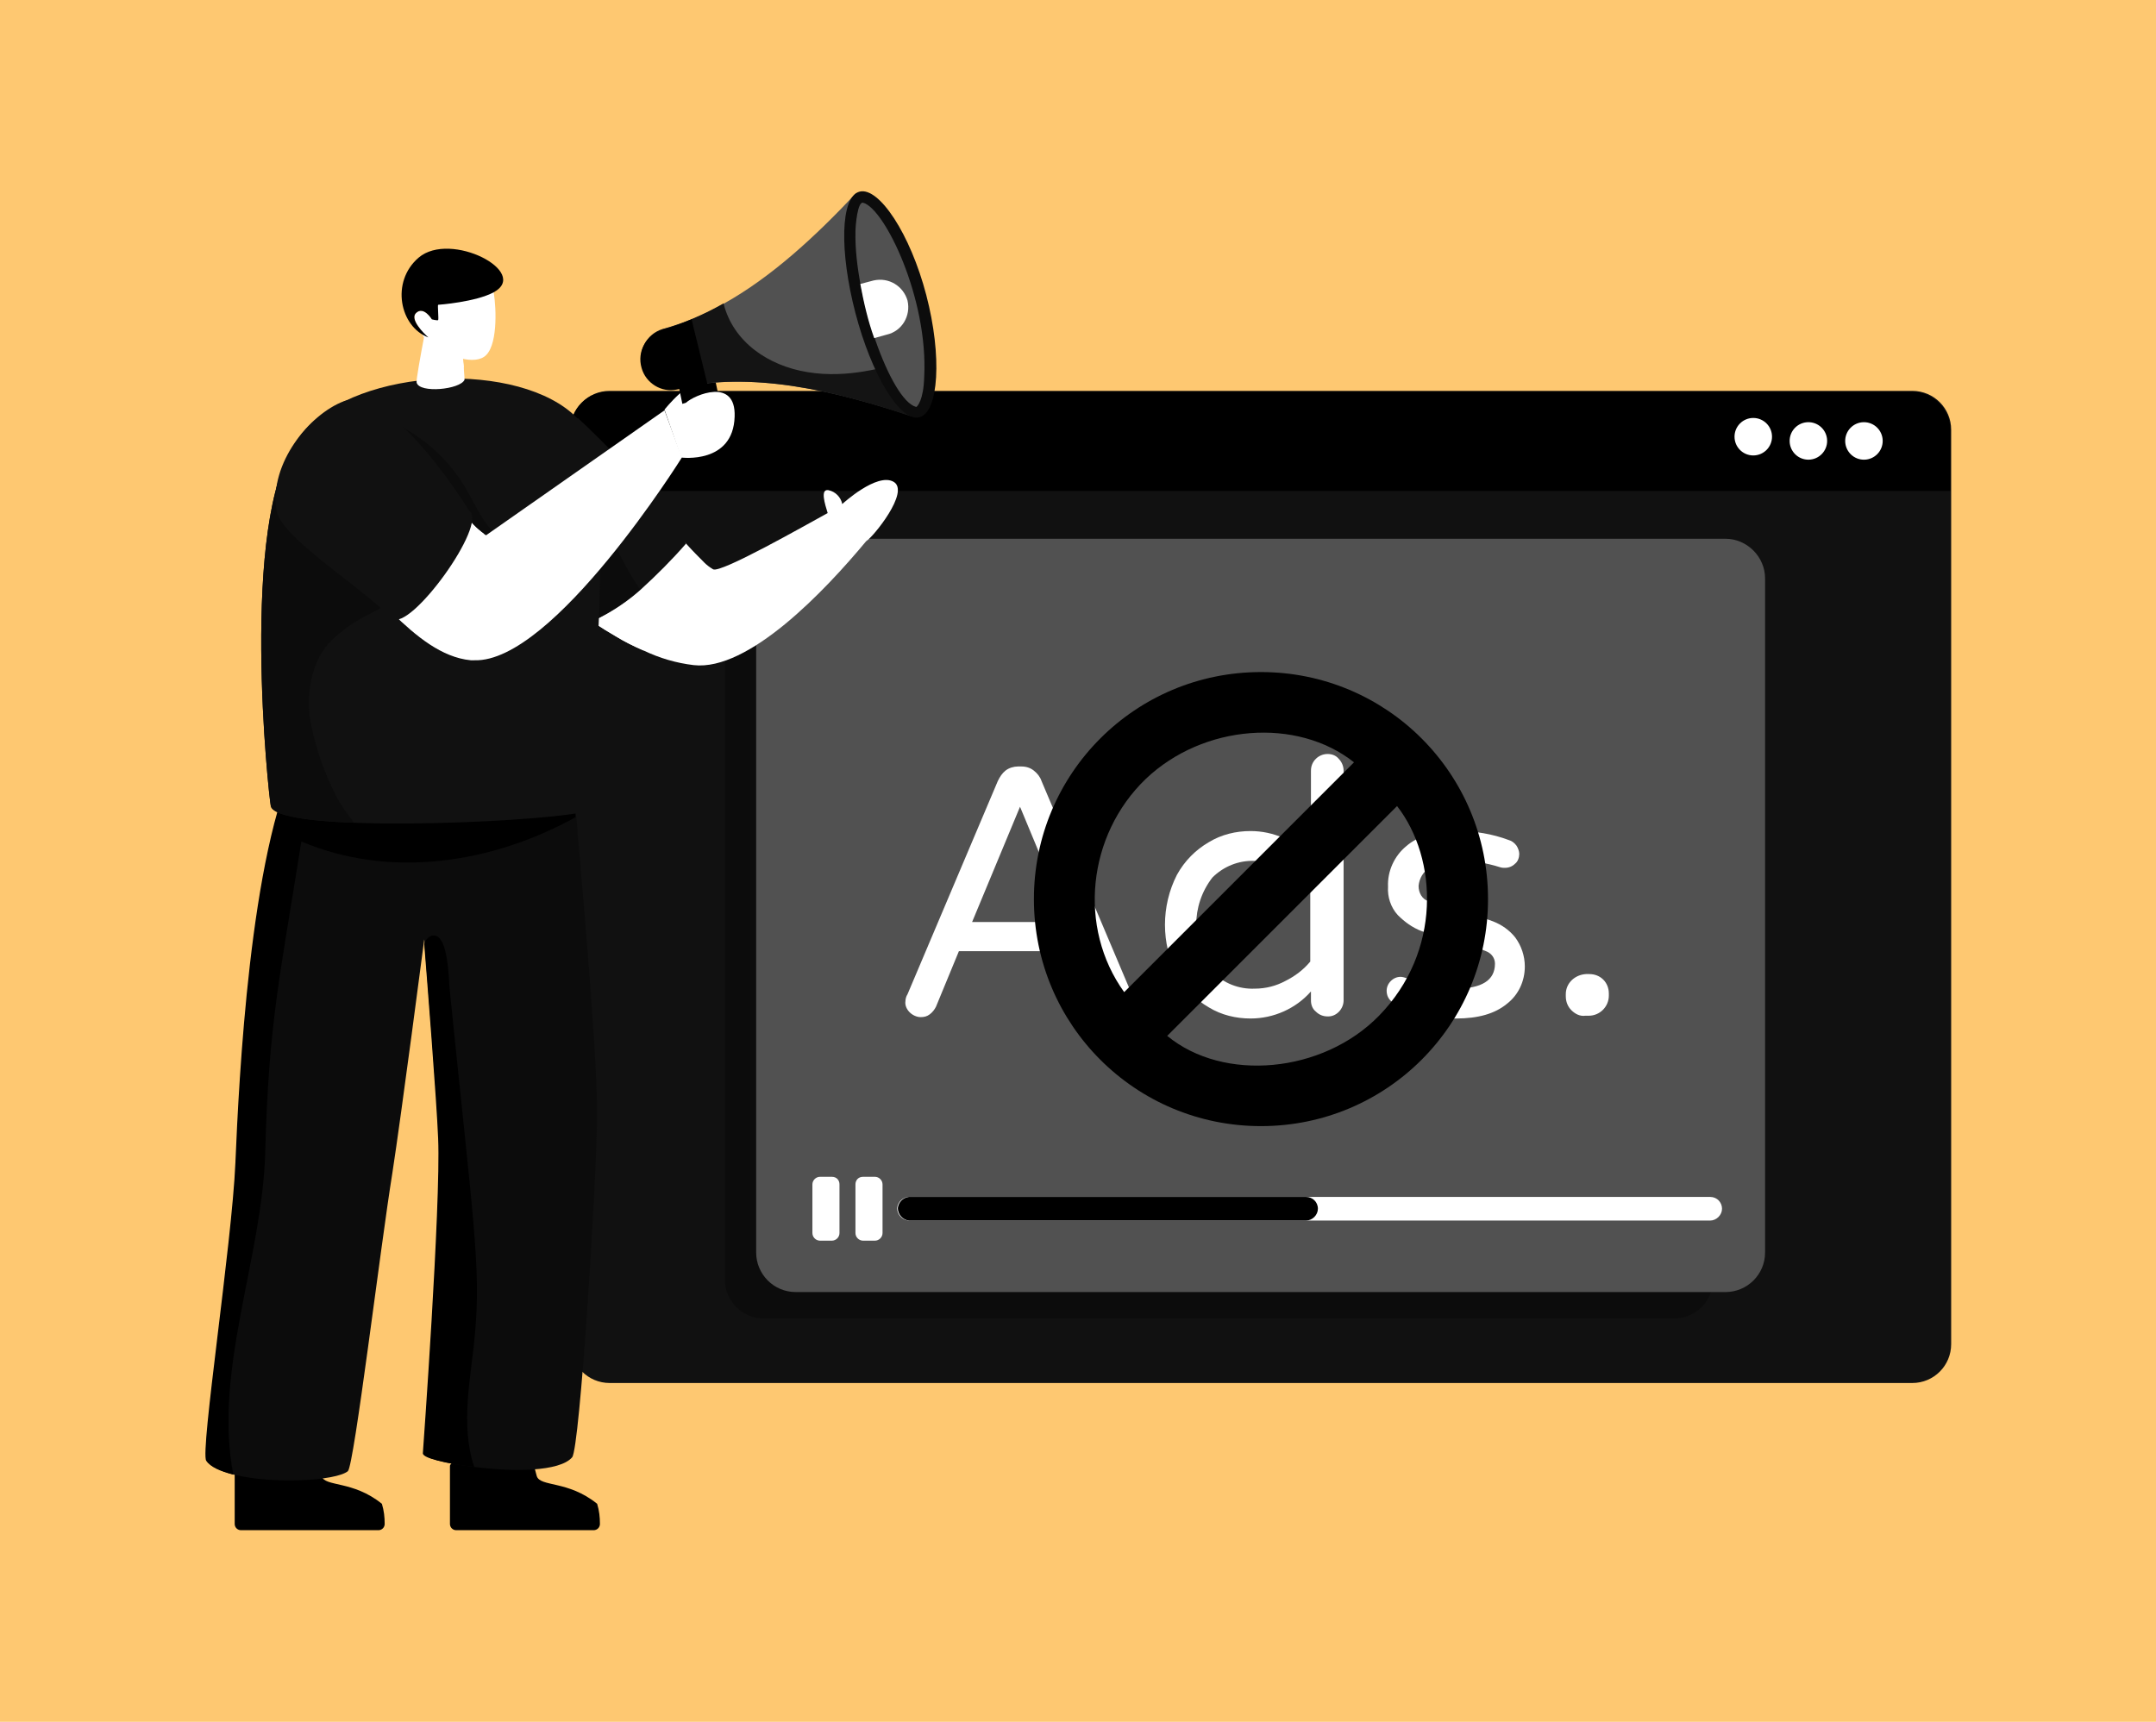
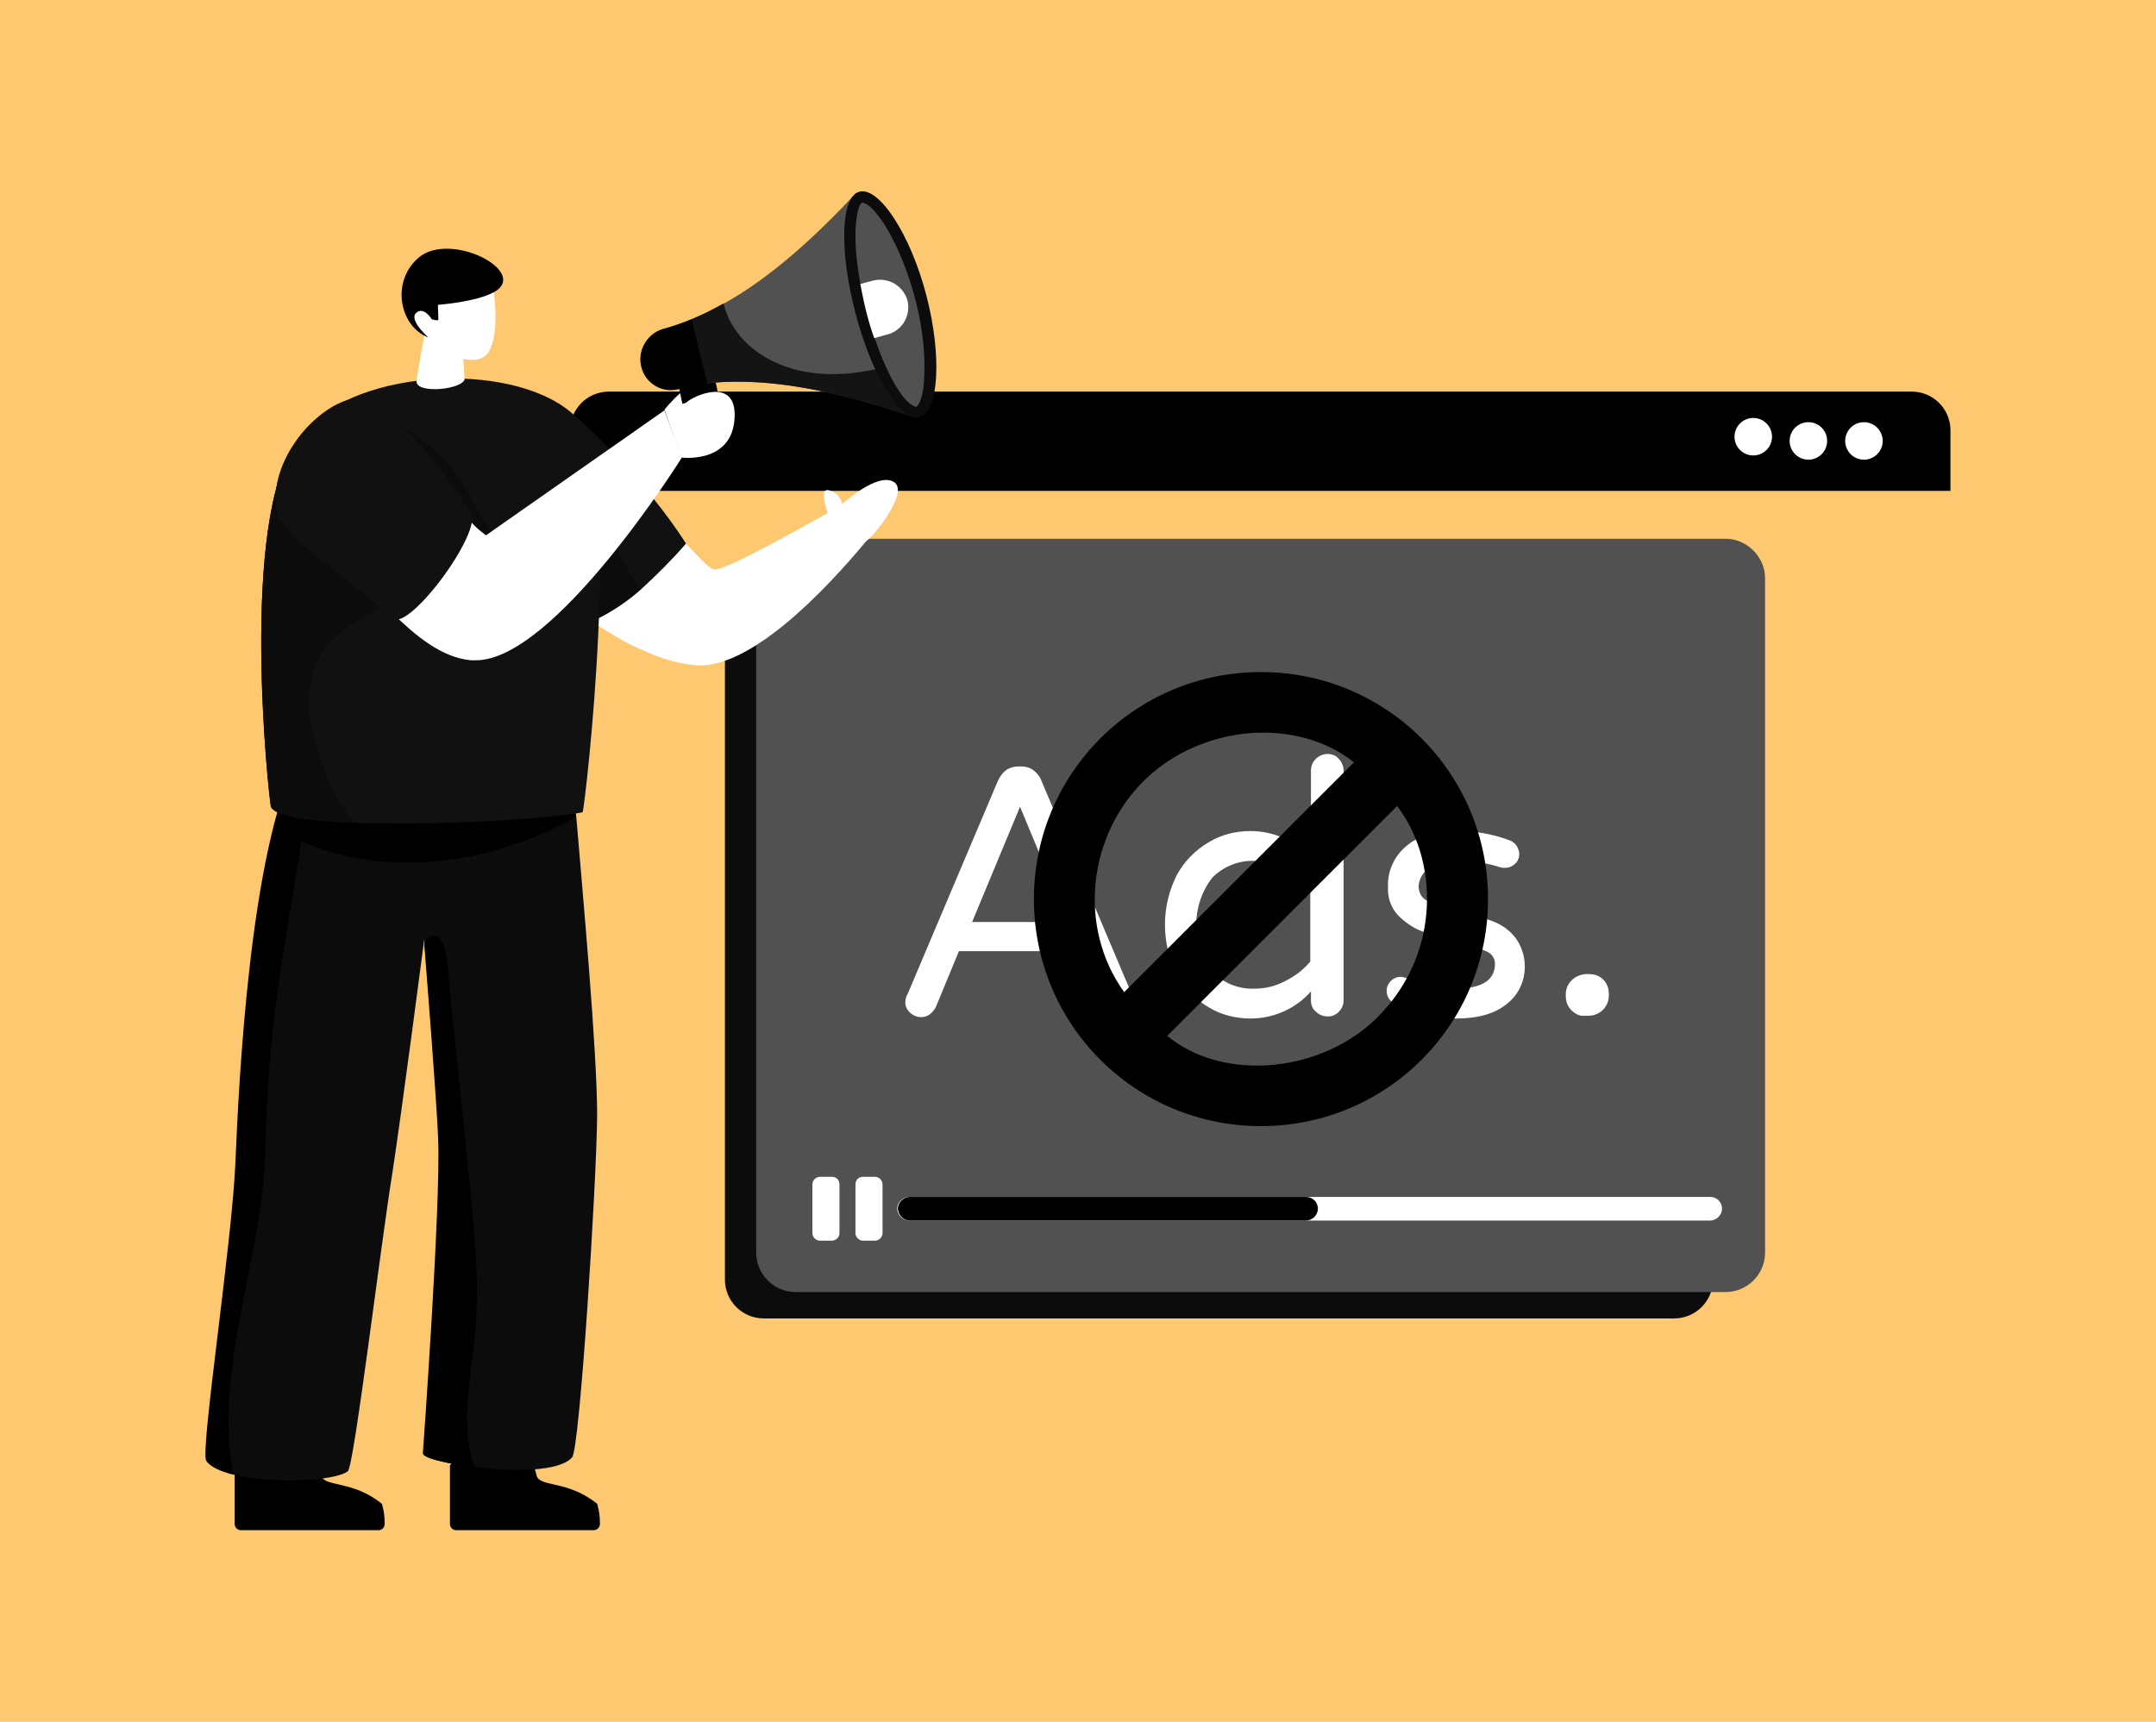
<svg xmlns="http://www.w3.org/2000/svg" version="1.1" id="Layer_1" x="0px" y="0px" viewBox="0 0 310.5 248" style="enable-background:new 0 0 310.5 248;" xml:space="preserve">
  <style type="text/css">
	.st0{fill:#FEC871;}
	.st1{fill:#111111;}
	.st2{fill:#0C0C0C;}
	.st3{fill:#FFFFFF;}
	.st4{fill:#515151;}
	.st5{fill:#141414;}
</style>
  <rect x="-10.9" y="-6.3" class="st0" width="337.1" height="261" />
-   <path class="st1" d="M87.8,56.3h187.6c3.1,0,5.6,2.5,5.6,5.6v131.7c0,3.1-2.5,5.6-5.6,5.6H87.8c-3.1,0-5.6-2.5-5.6-5.6V61.9  C82.2,58.8,84.7,56.3,87.8,56.3z" />
  <path class="st2" d="M246.7,89.3v95c0,3.1-2.5,5.6-5.6,5.6H110c-3.1,0-5.6-2.5-5.6-5.6v-95c0-3.1,2.5-5.6,5.6-5.6h0h131.1  C244.2,83.7,246.7,86.2,246.7,89.3z" />
  <path d="M280.9,70.7V62c0-3.1-2.5-5.6-5.6-5.6H87.7c-3.1,0-5.6,2.5-5.6,5.6l0,0v8.7L280.9,70.7z" />
  <ellipse transform="matrix(1 -1.727790e-02 1.727790e-02 1 -1.058 4.648)" class="st3" cx="268.4" cy="63.5" rx="2.7" ry="2.7" />
  <ellipse transform="matrix(1 -1.727790e-02 1.727790e-02 1 -1.059 4.508)" class="st3" cx="260.4" cy="63.5" rx="2.7" ry="2.7" />
  <circle class="st3" cx="252.5" cy="62.9" r="2.7" />
  <path class="st4" d="M254.2,83.3v97.1c0,3.2-2.6,5.7-5.7,5.7H114.6c-3.2,0-5.7-2.6-5.7-5.7l0,0V83.3c0-3.2,2.6-5.7,5.7-5.7h133.9  C251.6,77.6,254.2,80.2,254.2,83.3z" />
  <path class="st3" d="M120.9,170.6v7c0,0.6-0.5,1.1-1.1,1.1c0,0,0,0,0,0h-1.7c-0.6,0-1.1-0.5-1.1-1.1c0,0,0,0,0,0v-7  c0-0.6,0.5-1.1,1.1-1.1c0,0,0,0,0,0h1.7C120.5,169.5,120.9,170,120.9,170.6C120.9,170.6,120.9,170.6,120.9,170.6z" />
  <path class="st3" d="M124.3,169.5h1.7c0.6,0,1.1,0.5,1.1,1.1v7c0,0.6-0.5,1.1-1.1,1.1h-1.7c-0.6,0-1.1-0.5-1.1-1.1v-7  C123.2,170,123.6,169.5,124.3,169.5z" />
  <path class="st3" d="M248,174.1c0,0.9-0.8,1.7-1.7,1.7c0,0,0,0,0,0H130.8c-0.9-0.1-1.6-0.9-1.6-1.8c0.1-0.8,0.7-1.5,1.6-1.6h115.5  C247.3,172.4,248,173.2,248,174.1z" />
  <path d="M189.8,174.1c0,0.9-0.8,1.7-1.7,1.7h-57.2c-0.9-0.1-1.6-0.9-1.6-1.8c0.1-0.8,0.7-1.5,1.6-1.6h57.2  C189,172.4,189.8,173.1,189.8,174.1z" />
  <path class="st3" d="M131,145.8c-0.4-0.4-0.7-1-0.6-1.6c0-0.3,0.1-0.7,0.3-1l13-30.7c0.3-0.6,0.6-1.1,1.1-1.5  c0.5-0.4,1.2-0.6,1.8-0.6h0.5c0.7,0,1.3,0.2,1.8,0.6c0.5,0.4,0.9,0.9,1.1,1.5l13,30.7c0.1,0.3,0.2,0.7,0.2,1c0,0.6-0.2,1.2-0.6,1.6  c-0.4,0.4-1,0.7-1.7,0.7c-0.5,0-0.9-0.1-1.3-0.4c-0.4-0.3-0.7-0.6-0.9-1.1l-3.3-8h-17.3l-3.3,8c-0.2,0.4-0.5,0.8-0.9,1.1  c-0.4,0.3-0.8,0.4-1.3,0.4C132,146.5,131.4,146.2,131,145.8z M140,132.8h13.8l-6.9-16.6L140,132.8z" />
  <path class="st3" d="M174.1,145.1c-1.9-1.1-3.5-2.7-4.6-4.7c-2.3-4.5-2.3-9.9,0-14.4c1.1-2,2.7-3.6,4.6-4.7c1.8-1.1,3.9-1.6,6-1.6  c3.3,0,6.5,1.4,8.7,3.9V111c0-0.6,0.2-1.2,0.7-1.7c0.4-0.4,1-0.7,1.7-0.7c0.6,0,1.2,0.2,1.6,0.7c0.4,0.4,0.7,1,0.7,1.7v33.1  c0,1.2-1,2.3-2.2,2.3c0,0-0.1,0-0.1,0c-0.6,0-1.2-0.2-1.7-0.7c-0.5-0.4-0.7-1-0.7-1.6v-1.3c-2.2,2.5-5.4,3.9-8.7,3.9  C178,146.7,175.9,146.2,174.1,145.1z M185.1,141.3c1.4-0.7,2.6-1.6,3.6-2.8v-10.7c-1-1.1-2.3-2.1-3.6-2.8c-1.4-0.7-2.9-1-4.4-1  c-2.3-0.1-4.5,0.8-6.1,2.4c-3.1,4-3.1,9.6,0,13.6c1.6,1.6,3.8,2.5,6.1,2.4C182.3,142.4,183.8,142,185.1,141.3z" />
  <path class="st3" d="M200.6,144.4c-0.6-0.4-0.9-1-0.9-1.7c0-0.5,0.2-1,0.6-1.4c0.4-0.4,0.9-0.6,1.4-0.6c0.3,0,0.6,0.1,0.9,0.2  c1.1,0.5,2.2,0.8,3.3,1.1c1.2,0.3,2.4,0.4,3.7,0.4c3.8,0,5.7-1.2,5.7-3.6c0-0.8-0.5-1.5-1.3-1.8c-1.4-0.6-2.8-1-4.3-1.4  c-1.7-0.4-3.4-0.9-5-1.5c-1.3-0.5-2.4-1.3-3.4-2.3c-1-1.1-1.5-2.6-1.4-4.1c-0.1-2.2,0.9-4.4,2.6-5.8c1.7-1.5,4.2-2.2,7.4-2.2  c2.5,0,5,0.4,7.4,1.3c0.4,0.1,0.8,0.4,1.1,0.8c0.2,0.3,0.4,0.8,0.4,1.2c0,0.5-0.2,1.1-0.6,1.4c-0.4,0.4-0.9,0.6-1.5,0.6  c-0.2,0-0.4,0-0.7-0.1c-1.9-0.6-3.8-0.9-5.8-0.9c-1.5-0.1-3,0.3-4.3,1c-0.9,0.5-1.5,1.5-1.6,2.6c0,1,0.5,1.9,1.4,2.2  c1.4,0.6,2.9,1.1,4.4,1.4c1.7,0.4,3.3,0.9,4.9,1.5c1.3,0.5,2.4,1.3,3.2,2.3c0.9,1.2,1.4,2.7,1.4,4.2c0,2.1-0.9,4.1-2.6,5.4  c-1.7,1.4-4.1,2.1-7.3,2.1C206.7,146.7,203.5,146,200.6,144.4z" />
  <path class="st3" d="M226.3,145.5c-0.5-0.5-0.8-1.2-0.8-2v-0.3c0-1.6,1.3-2.8,2.9-2.9h0.5c0.8,0,1.5,0.3,2,0.8  c0.5,0.5,0.8,1.2,0.8,2v0.3c0,1.6-1.3,2.9-2.9,2.9h-0.5C227.6,146.4,226.9,146.1,226.3,145.5z" />
  <path d="M214.3,129.5c0,18.1-14.6,32.7-32.7,32.7s-32.7-14.6-32.7-32.7s14.6-32.7,32.7-32.7c0,0,0,0,0,0  C199.7,96.8,214.3,111.4,214.3,129.5z M161.9,142.9l33.1-33.1c-8.2-6.5-21.7-5.5-30,2.4C156.6,120.3,155.2,133.6,161.9,142.9z   M201.2,116.1l-33.1,33.1c8.1,6.7,22.4,5.4,30.5-2.9C207.6,137.1,207.1,123.7,201.2,116.1z" />
  <path d="M64.8,211.1v8.4c0,0.5,0.4,0.9,0.9,0.9h19.8c0.5,0,0.9-0.4,0.9-0.9c0,0,0,0,0,0c0-1-0.1-1.9-0.4-2.9c-4.2-3.4-8.2-2.4-8.7-4  c-0.3-1.1-0.6-2.2-0.7-3.4C76.7,209.2,65.5,209.1,64.8,211.1z" />
  <path d="M33.8,211.1v8.4c0,0.5,0.4,0.9,0.9,0.9c0,0,0,0,0,0h19.8c0.5,0,0.9-0.4,0.9-0.9c0,0,0,0,0,0c0-1-0.1-1.9-0.4-2.9  c-4.2-3.4-8.2-2.4-8.7-4c-0.4-1.1-0.6-2.2-0.8-3.4C45.5,209.2,34.5,209.1,33.8,211.1z" />
  <path class="st3" d="M124.8,77.9l-0.1,0.1c-5.9,7.1-16.9,18.7-24.8,17.8c-2.5-0.3-4.9-1-7.2-2.1c-1.4-0.6-2.8-1.3-4.1-2.1  c-1.9-1.1-3.7-2.3-5.5-3.6c-4.7-3.4-9.2-7.3-13.2-11.4c0,0,13.5-6.7,18.2-6.7c1.6,0,3.5,1.3,5.4,3s3.7,3.7,5.4,5.5  c0.9,1,1.8,1.9,2.5,2.6c0.4,0.4,0.8,0.7,1.3,1c1.1,0.6,13.2-6.3,16.5-8.1c-0.4-1.3-1.1-3.5,0.1-3.3c1,0.2,1.8,1,2,2  c0,0,5-4.6,7.4-3.2S125.7,77.4,124.8,77.9z" />
  <path class="st3" d="M101.3,81c-4.1,3.2-7.1,7.7-8.6,12.7c-1.4-0.6-2.8-1.3-4.1-2.1c-1.9-1.1-3.7-2.3-5.5-3.6  c0.1-1.7,0.4-3.3,1.1-4.8c1.3-3.4,3.5-6.3,6.4-8.5c0.9-0.7,1.8-1.3,2.8-1.8c1.9,1.7,3.7,3.7,5.4,5.5C99.7,79.4,100.6,80.3,101.3,81z  " />
  <path class="st1" d="M98.8,78.3c-2,2.3-4.2,4.5-6.5,6.6c-1.9,1.7-4,3.1-6.2,4.2c-1.7-1.4-3.6-3-5.2-4.7c-2-2-3.6-4.1-3.7-5.8  c-0.2-4.7,6-18.4,6-18.4S92.7,68.7,98.8,78.3z" />
  <path class="st2" d="M92.2,84.9c-1.9,1.7-4,3.1-6.2,4.2c-1.7-1.4-3.6-3-5.2-4.7c-1.2-4.7-1.1-9.7,0.2-14.4c0.5-1.7,1.1-3.3,1.9-4.9  c0.8-1.5,1.7-2.5,1.9-0.2c0.4,3.6,1.2,7.1,2.5,10.5C88.6,78.8,90.2,82,92.2,84.9z" />
  <path class="st2" d="M86,160.7c-0.1,10-2.5,47.9-3.6,49.2c-1.8,2.1-8.6,2.1-14,1.4c-4.1-0.5-7.5-1.3-7.4-2c0,0,2.6-35.7,2.2-45.3  c-0.2-5.2-1.7-23.5-2.1-28.7c0,0-3.3,25.3-4.6,33.7c-1.7,10.5-5.5,42.1-6.4,42.9c-1.7,1.4-10.8,1.9-16.4,0.5c-1.9-0.5-3.3-1.1-3.9-2  c-0.9-1.3,3.7-31.2,4.2-42.9c0.5-12,2.1-44.7,8.9-58.3l39.5,2.7c0,0,0.2,2.2,0.6,5.8C83.9,128.5,86,151.3,86,160.7z" />
  <path d="M43.4,121.2c-3.1,19.6-4.7,26-5.2,44.7c-0.4,15.3-7.5,31.5-4.6,46.5c-0.2,0,0.2,0,0,0c-1.9-0.5-3.3-1.1-3.9-2  c-0.9-1.3,3.7-31.2,4.2-42.9c0.5-12,2.1-44.7,8.9-58.3l39.5,2.7c0,0,0.2,2.2,0.6,5.8C70.8,124.4,56.1,126.6,43.4,121.2z" />
  <path class="st1" d="M83.9,117c-8.2,1.6-44.1,3-44.9-0.9c-0.3-1.4-4.6-41.1,3.7-52.5c0.3-0.5,0.6-0.9,1-1.4  c7.9-9.4,31.3-10.3,39.4-2C89.9,67.2,84.2,116.9,83.9,117z" />
  <path class="st2" d="M47.2,92.8c-2.3,2.8-3,6.7-2.6,10.4c0.6,3.6,1.7,7.1,3.3,10.4c0.8,1.8,1.9,3.4,3.1,4.9c-6.7-0.2-11.7-1-12-2.4  S34.4,75,42.7,63.6c0.3-0.5,0.6-0.9,1-1.4c2,0.3,4,0.8,6,1c1.1,0.2,2.1,0.1,3.2-0.1c1.1-0.2,1.9-1,2.3-2l1.7-0.1  c4.2,2,7.7,5.2,10.1,9.2c1.7,2.8,2.9,6.3,5.9,7.7L53.3,88.4C51,89.5,48.9,91,47.2,92.8z" />
  <path class="st3" d="M98.2,65.9c0,0-18.5,29.6-29.9,29.2h-0.5c-4.2-0.4-7.9-3.5-11.2-6.7c-5.4-5.3,6.3-20.7,10.3-14.5  c0.7,1.2,1.7,2.2,2.8,3l0.3,0.2l25.7-18L98.2,65.9z" />
  <path class="st3" d="M67.8,95c-4.2-0.4-7.9-3.5-11.2-6.7c-5.4-5.3,6.3-20.6,10.3-14.4c0.7,1.2,1.7,2.2,2.8,3  c-1.1,1.3-1.9,2.8-2.6,4.4C65.2,85.7,65.5,90.7,67.8,95z" />
  <path class="st1" d="M67.6,73.6c2.7,1.9-8.5,17.4-11.1,15.5c-5.4-5.3-16.1-11.7-16.7-15.7c-1-6.6,4.7-13.7,9.7-15.6  C55,55.7,63.7,67.4,67.6,73.6z" />
  <path d="M68.3,211.3c-4.1-0.5-7.5-1.3-7.4-2c0,0,2.6-35.7,2.2-45.3c-0.2-5.3-1.7-24.2-2-28c0.1-0.5,0.5-1,1-1.2  c2.6-0.8,2.5,6.8,2.7,8.1c3.3,32.5,4.5,39.6,3.6,49.2C67.9,198.1,66.2,205.1,68.3,211.3z" />
  <path class="st3" d="M100.9,58.4L95.7,59c0,0,3.9-4.9,5.4-3.4c0.7,0.7,0.7,1.9,0,2.6C101.1,58.3,101,58.3,100.9,58.4z" />
  <path class="st3" d="M66.9,54.7c-0.6,1.4-6.5,2-6.9,0.4c-0.1-0.2,0.6-4.1,1.1-6.7c0.2-0.9,0.3-1.6,0.4-2c0-0.1,0.1-0.3,0.1-0.4  c0.1,0,0.8,0.2,1.7,0.5l2.6,0.7l0.6,2.7c0,0.1,0.2,1.7,0.3,3C66.8,53.5,66.9,54.1,66.9,54.7z" />
-   <path class="st3" d="M66.8,52.9c-1.5-0.5-2.9-1.3-4-2.5c0,0-0.1-0.1-0.2-0.2c-0.6-0.5-1.1-1.1-1.6-1.7c-0.4-0.7-0.7-1.3-0.2-1.7  c0.2-0.2,0.4-0.3,0.6-0.3c0.9-0.1,1.7,1.2,1.7,1.2l0.1-1.1l2.6,0.7l0.6,2.7C66.4,50,66.6,51.6,66.8,52.9z" />
  <path class="st3" d="M71.1,42.1c0.4,2.4,0.6,8-1.4,9.3c-1.8,1.2-5.9-0.2-7.9-2.6c0,0-0.1-0.1-0.2-0.2C61,48,59,46,59.9,45.1  C61,44,62.2,46,62.2,46l0.4-4.3c0,0,7.5-1.2,8.2-0.6C71,41.4,71.1,41.7,71.1,42.1z" />
  <path d="M71.1,42.1c-2.6,1.4-7.9,1.8-8,1.8s0.1,2.1,0,2.2S62.2,46,62.2,46s-1.2-2-2.3-0.9C59,46,61,48,61.7,48.6  c-4.1-1.5-5.5-8-1.4-11.5C64.9,33.2,76.4,39.2,71.1,42.1z" />
  <path d="M103.1,68.5L103.1,68.5c-1.4,0.3-2.8-0.6-3.1-2.1l-3-14.3c-0.3-1.4,0.6-2.8,2-3.2l0,0c1.4-0.3,2.9,0.6,3.2,2c0,0,0,0,0,0  l3,14.3C105.5,66.8,104.6,68.2,103.1,68.5C103.1,68.5,103.1,68.5,103.1,68.5z" />
  <path class="st4" d="M123.3,27.8c-5.9,6.3-12.2,12.1-19,15.9c-2.8,1.6-5.8,2.9-8.8,3.7c-2.3,0.8-3.6,3.2-2.8,5.5  c0.7,2.1,2.7,3.3,4.9,3c11.1-2.5,23,0.5,33.9,4.1L123.3,27.8z" />
  <path class="st5" d="M129.5,52.4c-1.8,0.3-7.2,2.2-13.2,1.2c-5.6-0.9-10.7-4.3-12.1-9.9c-2.8,1.6-5.8,2.9-8.8,3.7  c-2.3,0.7-3.6,3.2-2.9,5.5c0.7,2.1,2.8,3.4,5,3c10.7-2.4,22.2,0.2,33.8,4.1l0.1-0.1L129.5,52.4z" />
  <path d="M99.6,46c-1.4,0.6-2.8,1.1-4.2,1.5c-2.3,0.7-3.7,3.1-3,5.5c0.6,2.2,2.9,3.6,5.1,3.1c1.4-0.3,2.9-0.6,4.4-0.7L99.6,46z" />
  <path class="st2" d="M132.4,60.1c-2.8,0.7-6.9-6.2-9.2-15s-2.2-16.8,0.6-17.5s7.3,6.1,9.6,14.9S135.2,59.4,132.4,60.1z" />
  <path class="st4" d="M132,58.6c0,0-0.1,0-0.1,0c-3.6-1-8.9-15.8-8.7-25.2c0-0.9,0.3-4.4,1.1-4.2c3.1,0.8,9.4,13.8,8.8,25.1  C133,57.7,132.1,58.5,132,58.6z" />
  <path class="st3" d="M127.7,48.2l-1.8,0.5c-0.9-2.5-1.5-5.1-2-7.8l1.9-0.5c2.2-0.5,4.3,0.8,4.9,2.9  C131.2,45.5,129.9,47.7,127.7,48.2L127.7,48.2z" />
-   <path class="st3" d="M105.8,60c-0.2,6.9-7.7,5.9-7.7,5.9L95.7,59l3.1-1C100,56.9,106,54.3,105.8,60z" />
+   <path class="st3" d="M105.8,60c-0.2,6.9-7.7,5.9-7.7,5.9L95.7,59l3.1-1C100,56.9,106,54.3,105.8,60" />
</svg>